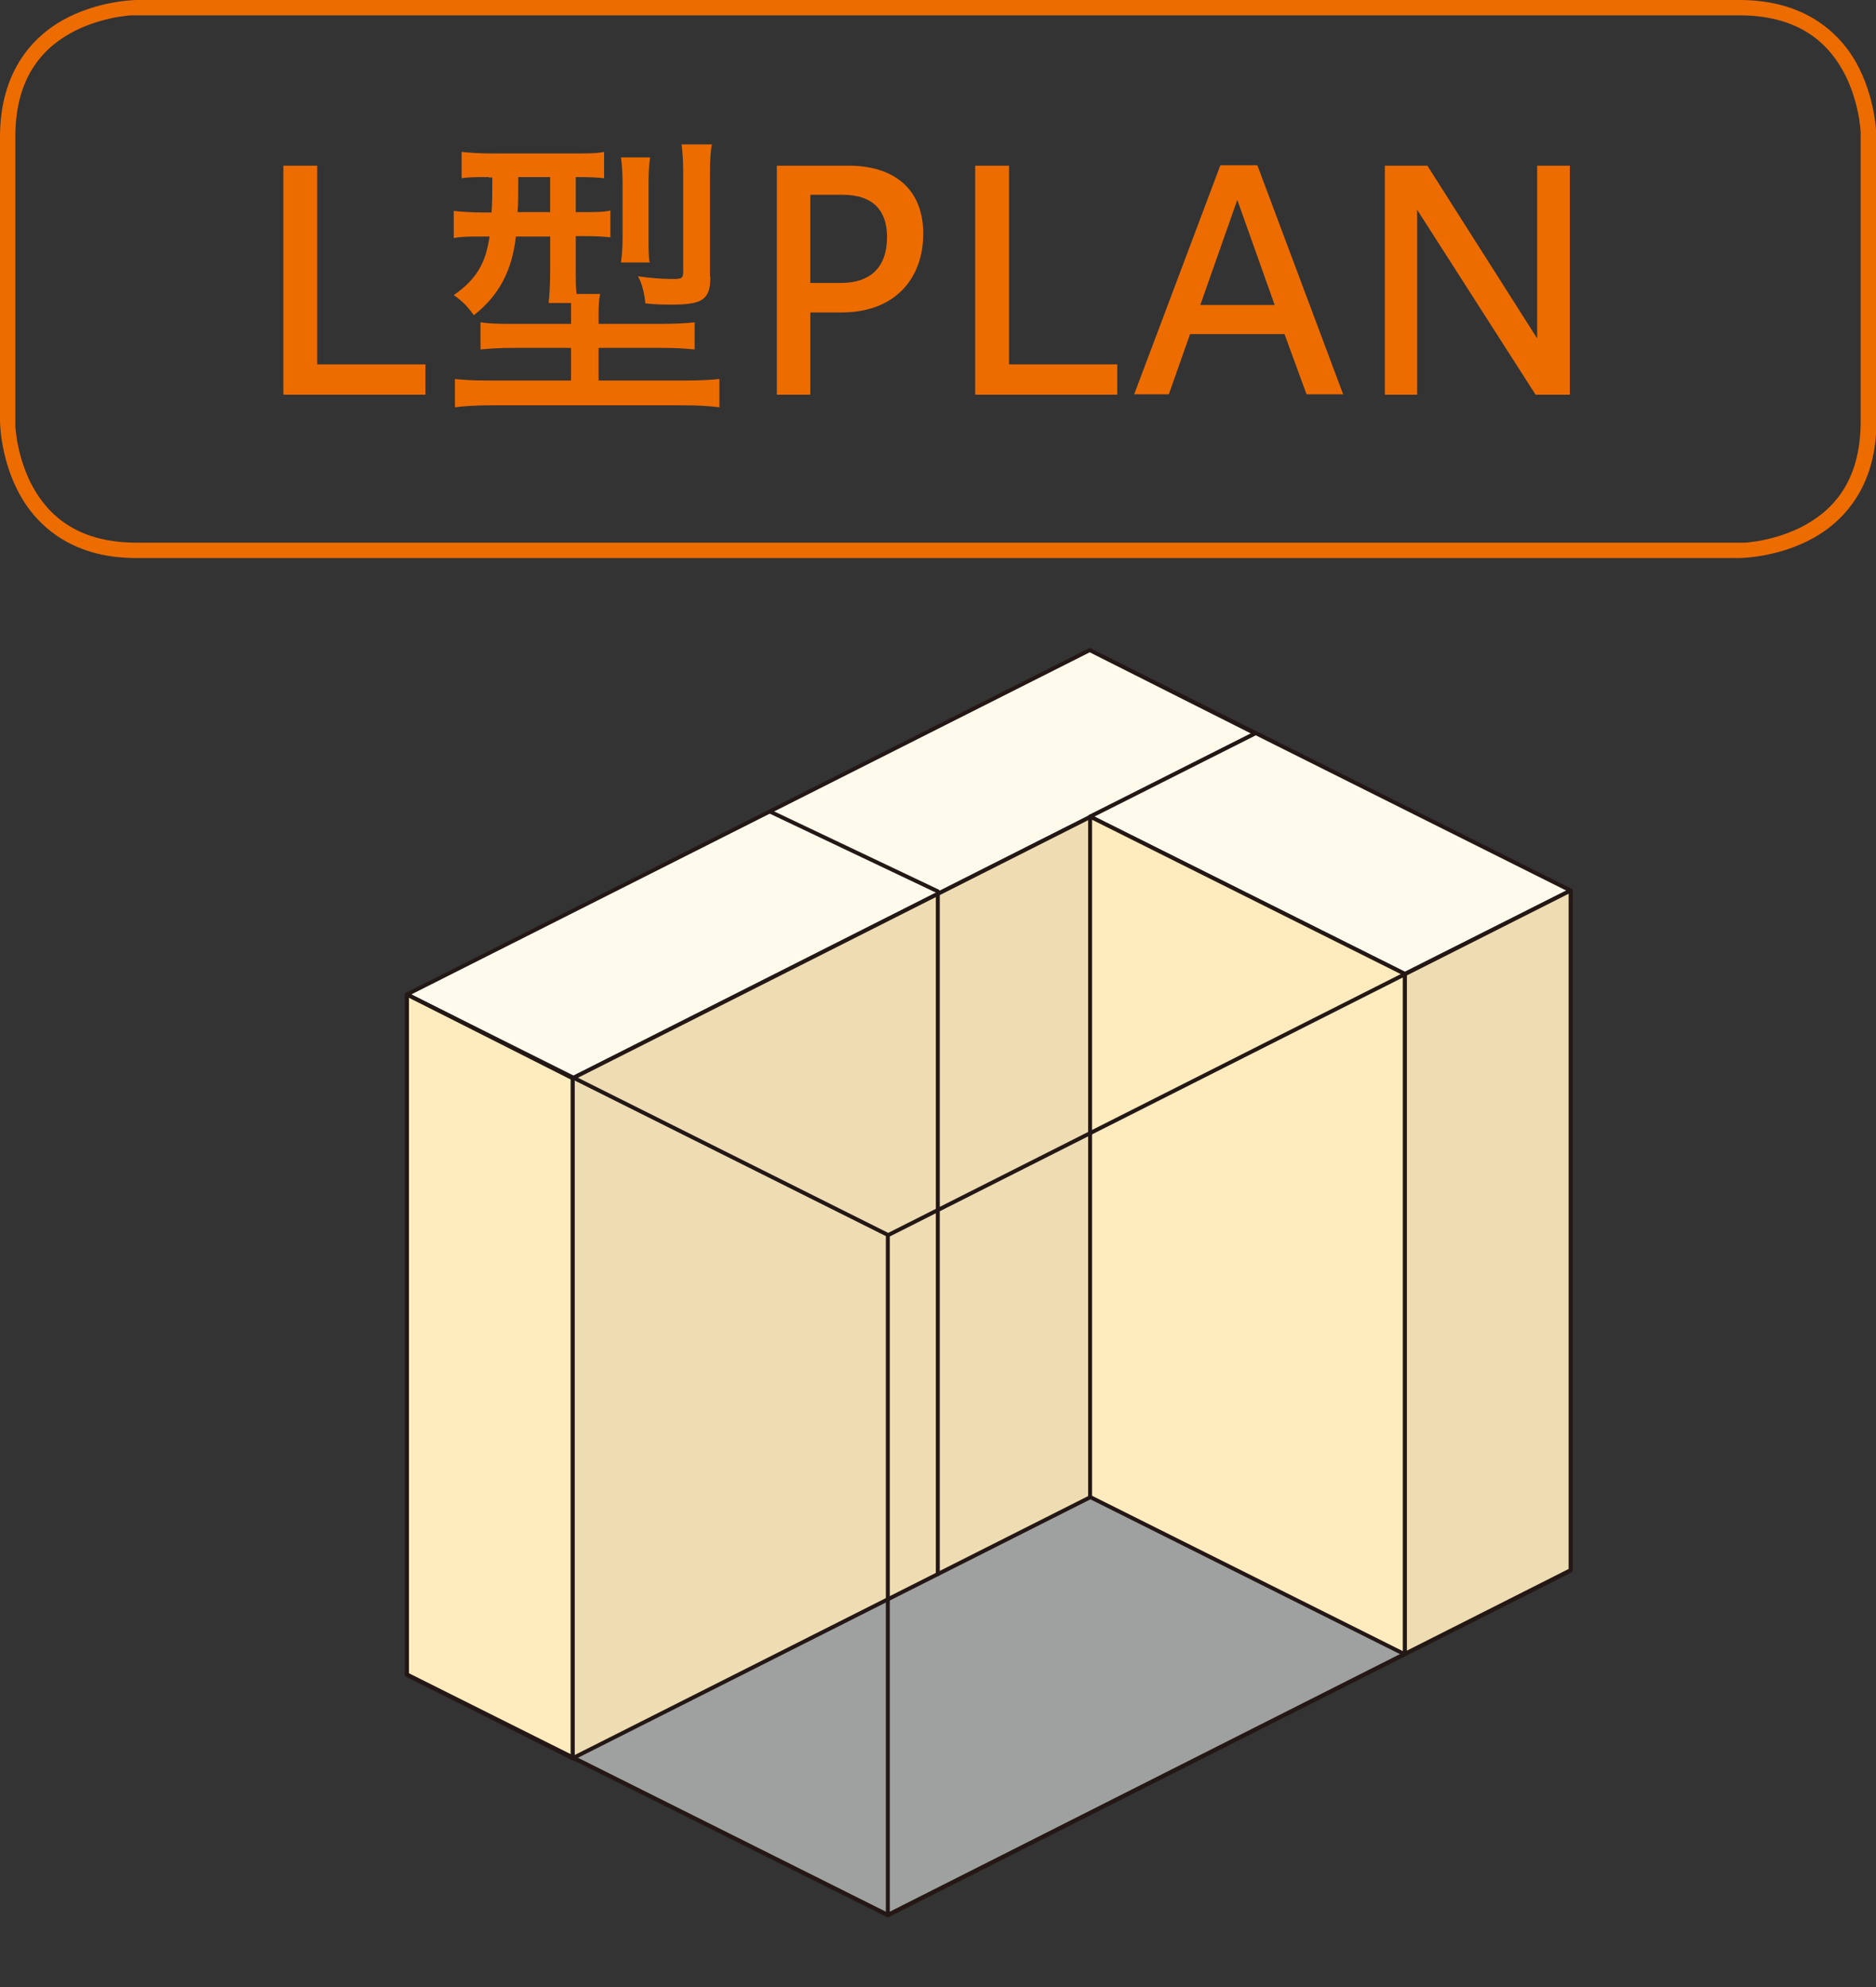
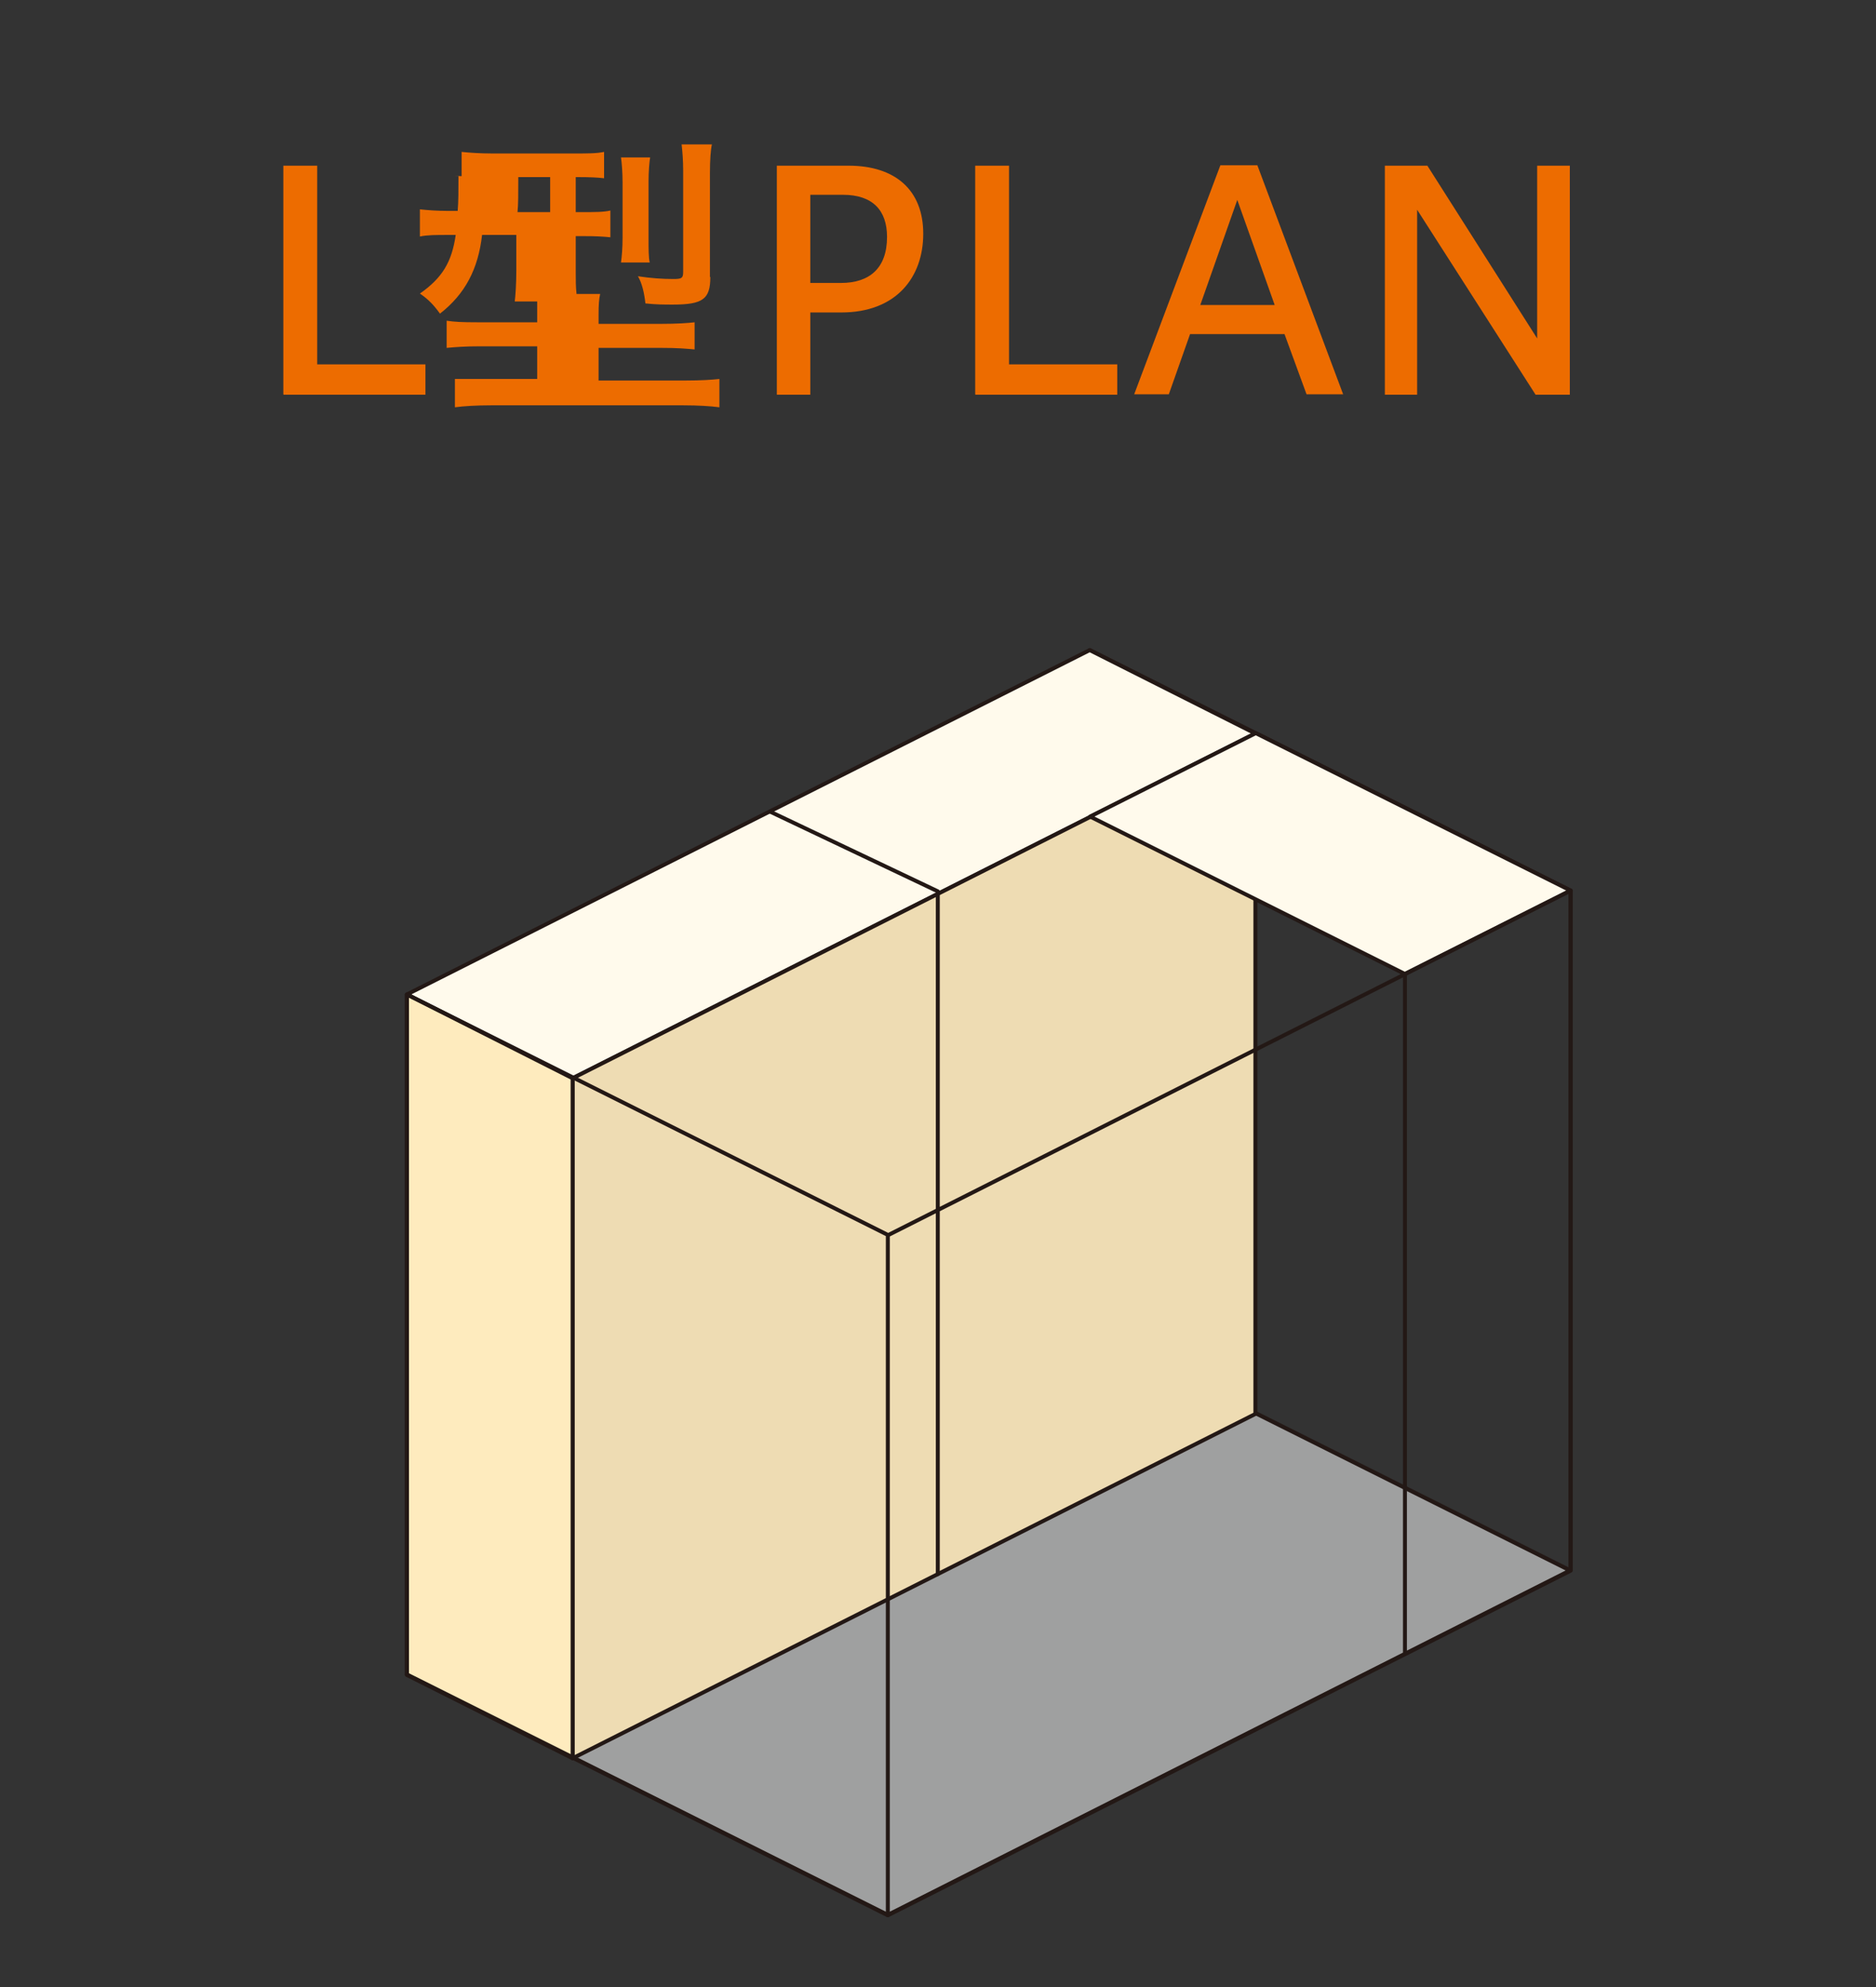
<svg xmlns="http://www.w3.org/2000/svg" id="_レイヤー_2" data-name="レイヤー 2" viewBox="0 0 47.67 50.5">
  <rect x="0" y="0" width="47.67" height="50.5" fill="#333333" stroke="none" />
  <defs>
    <style>
      .cls-1 {
        fill: #eedcb3;
      }

      .cls-2 {
        stroke: #231815;
        stroke-linecap: round;
        stroke-linejoin: round;
        stroke-width: .1px;
      }

      .cls-2, .cls-3 {
        fill: none;
      }

      .cls-4 {
        fill: #ed6c00;
      }

      .cls-5 {
        clip-path: url(#clippath-2);
      }

      .cls-6 {
        clip-path: url(#clippath-6);
      }

      .cls-7 {
        clip-path: url(#clippath-7);
      }

      .cls-8 {
        clip-path: url(#clippath-1);
      }

      .cls-9 {
        clip-path: url(#clippath-4);
      }

      .cls-10 {
        fill: #feebbe;
      }

      .cls-11 {
        clip-path: url(#clippath);
      }

      .cls-12 {
        fill: #fffaec;
      }

      .cls-13 {
        clip-path: url(#clippath-3);
      }

      .cls-14 {
        clip-path: url(#clippath-5);
      }

      .cls-15 {
        fill: #9fa0a0;
      }
    </style>
    <clipPath id="clippath">
      <rect class="cls-3" x="8.93" y="14.69" width="32.39" height="35.81" />
    </clipPath>
    <clipPath id="clippath-1">
      <rect class="cls-3" x="10.29" y="16.47" width="29.67" height="32.25" />
    </clipPath>
    <clipPath id="clippath-2">
      <rect class="cls-3" x="8.93" y="14.69" width="32.39" height="35.81" />
    </clipPath>
    <clipPath id="clippath-3">
      <rect class="cls-3" x="10.29" y="16.47" width="29.67" height="32.25" />
    </clipPath>
    <clipPath id="clippath-4">
      <rect class="cls-3" x="8.93" y="14.69" width="32.39" height="35.81" />
    </clipPath>
    <clipPath id="clippath-5">
      <rect class="cls-3" x="10.29" y="16.47" width="29.67" height="32.25" />
    </clipPath>
    <clipPath id="clippath-6">
-       <rect class="cls-3" x="8.93" y="14.69" width="32.39" height="35.81" />
-     </clipPath>
+       </clipPath>
    <clipPath id="clippath-7">
      <rect class="cls-3" x="10.29" y="16.47" width="29.67" height="32.25" />
    </clipPath>
  </defs>
  <g id="_レイヤー_1-2" data-name="レイヤー 1">
    <g class="cls-11">
      <polygon class="cls-15" points="39.91 39.91 22.56 48.67 10.34 42.56 27.69 33.8 39.91 39.91" />
    </g>
    <g class="cls-8">
      <path class="cls-2" d="M39.91,39.91l-12.22-6.11V16.52l12.22,6.11v17.28Zm0,0l-17.35,8.76-12.22-6.11,17.34-8.76,12.22,6.11Z" />
      <polygon class="cls-12" points="10.34 25.27 14.55 27.4 31.9 18.64 27.69 16.52 10.34 25.27" />
      <polygon class="cls-2" points="10.34 25.27 14.55 27.4 31.9 18.64 27.69 16.52 10.34 25.27" />
    </g>
    <g class="cls-5">
      <polygon class="cls-1" points="14.55 44.68 31.9 35.93 31.9 18.64 14.55 27.4 14.55 44.68" />
      <polygon class="cls-2" points="14.55 44.68 31.9 35.93 31.9 18.64 14.55 27.4 14.55 44.68" />
      <polygon class="cls-10" points="14.55 44.68 10.34 42.56 10.34 25.27 14.55 27.4 14.55 44.68" />
    </g>
    <g class="cls-13">
      <polygon class="cls-2" points="14.55 44.68 10.34 42.56 10.34 25.27 14.55 27.4 14.55 44.68" />
    </g>
    <g class="cls-9">
      <polygon class="cls-12" points="39.91 22.63 35.7 24.75 27.7 20.75 31.91 18.63 39.91 22.63" />
    </g>
    <g class="cls-14">
      <polygon class="cls-2" points="39.91 22.63 35.7 24.75 27.7 20.75 31.91 18.63 39.91 22.63" />
    </g>
    <g class="cls-6">
      <polygon class="cls-10" points="35.7 42.04 27.7 38.04 27.7 20.75 35.7 24.75 35.7 42.04" />
      <polygon class="cls-2" points="35.7 42.04 27.7 38.04 27.7 20.75 35.7 24.75 35.7 42.04" />
-       <polygon class="cls-1" points="35.7 42.04 39.91 39.91 39.91 22.63 35.7 24.75 35.7 42.04" />
    </g>
    <g class="cls-7">
      <path class="cls-2" d="M19.58,20.63l4.25,2.02v17.35m-1.27,8.66l17.35-8.76V22.63l-17.35,8.76v17.28Zm0,0l-12.22-6.11V25.27l12.22,6.11v17.28Zm13.14-6.63l4.21-2.12V22.63l-4.21,2.12v17.28Z" />
    </g>
    <g>
      <path class="cls-4" d="M7.2,10.02V4.21h.86v5.05h2.75v.77h-3.6Z" />
-       <path class="cls-4" d="M12.42,4.5c-.31,0-.53,0-.69,.03v-.67c.19,.02,.46,.04,.78,.04h2.07c.38,0,.58,0,.77-.04v.67c-.16-.02-.36-.03-.68-.03h-.04v.89h.15c.36,0,.56,0,.73-.04v.68c-.2-.02-.36-.03-.72-.03h-.16v.91c0,.24,0,.37,.02,.56h.6c-.03,.13-.04,.28-.04,.52v.24h1.57c.43,0,.7-.02,.87-.04v.69c-.21-.02-.43-.04-.86-.04h-1.58v.83h2.2c.41,0,.7-.02,.87-.04v.72c-.21-.03-.55-.05-.91-.05h-4.9c-.36,0-.7,.02-.91,.05v-.72c.15,.02,.44,.04,.86,.04h2.09v-.83h-1.44c-.41,0-.63,.02-.86,.04v-.69c.2,.03,.38,.04,.79,.04h1.51v-.24c0-.13,0-.16,0-.29h-.57c.02-.15,.04-.48,.04-.78v-.91h-.87c-.1,.87-.43,1.5-1.07,2-.16-.22-.29-.36-.51-.51,.57-.4,.81-.8,.91-1.49h-.18c-.33,0-.54,0-.73,.04v-.69c.19,.02,.43,.04,.74,.04h.22c.02-.24,.02-.49,.02-.89h-.09Zm.75,0c0,.45,0,.7-.02,.89h.83v-.89h-.81Zm2.61,2.17c.02-.15,.04-.36,.04-.64v-1.38c0-.28-.02-.5-.04-.65h.74c-.02,.12-.04,.36-.04,.61v1.46c0,.25,0,.48,.03,.6h-.73Zm2.27,.37c0,.56-.19,.7-.95,.7-.22,0-.44,0-.7-.03-.03-.28-.09-.52-.19-.69,.33,.05,.62,.07,.9,.07,.21,0,.25-.02,.25-.18v-2.56c0-.29-.02-.51-.04-.68h.77c-.03,.13-.05,.39-.05,.73v2.64Z" />
+       <path class="cls-4" d="M12.42,4.5c-.31,0-.53,0-.69,.03v-.67c.19,.02,.46,.04,.78,.04h2.07c.38,0,.58,0,.77-.04v.67c-.16-.02-.36-.03-.68-.03h-.04v.89h.15c.36,0,.56,0,.73-.04v.68c-.2-.02-.36-.03-.72-.03h-.16v.91c0,.24,0,.37,.02,.56h.6c-.03,.13-.04,.28-.04,.52v.24h1.57c.43,0,.7-.02,.87-.04v.69c-.21-.02-.43-.04-.86-.04h-1.58v.83h2.2c.41,0,.7-.02,.87-.04v.72c-.21-.03-.55-.05-.91-.05h-4.9c-.36,0-.7,.02-.91,.05v-.72h2.09v-.83h-1.44c-.41,0-.63,.02-.86,.04v-.69c.2,.03,.38,.04,.79,.04h1.51v-.24c0-.13,0-.16,0-.29h-.57c.02-.15,.04-.48,.04-.78v-.91h-.87c-.1,.87-.43,1.5-1.07,2-.16-.22-.29-.36-.51-.51,.57-.4,.81-.8,.91-1.49h-.18c-.33,0-.54,0-.73,.04v-.69c.19,.02,.43,.04,.74,.04h.22c.02-.24,.02-.49,.02-.89h-.09Zm.75,0c0,.45,0,.7-.02,.89h.83v-.89h-.81Zm2.61,2.17c.02-.15,.04-.36,.04-.64v-1.38c0-.28-.02-.5-.04-.65h.74c-.02,.12-.04,.36-.04,.61v1.46c0,.25,0,.48,.03,.6h-.73Zm2.27,.37c0,.56-.19,.7-.95,.7-.22,0-.44,0-.7-.03-.03-.28-.09-.52-.19-.69,.33,.05,.62,.07,.9,.07,.21,0,.25-.02,.25-.18v-2.56c0-.29-.02-.51-.04-.68h.77c-.03,.13-.05,.39-.05,.73v2.64Z" />
      <path class="cls-4" d="M19.74,10.02V4.21h1.82c1.19,0,1.9,.62,1.9,1.73s-.69,2-2.08,2h-.79v2.09h-.85Zm1.63-2.83c.72,0,1.17-.37,1.17-1.17,0-.67-.36-1.07-1.12-1.07h-.83v2.24h.78Z" />
      <path class="cls-4" d="M24.78,10.02V4.21h.86v5.05h2.75v.77h-3.6Z" />
      <path class="cls-4" d="M28.82,10.02l2.19-5.82h.94l2.18,5.82h-.93l-.56-1.53h-2.4l-.54,1.53h-.88Zm1.67-2.27h1.9l-.95-2.67-.94,2.67Z" />
      <path class="cls-4" d="M35.19,10.02V4.21h1.08l2.79,4.39V4.21h.83v5.82h-.87l-3.01-4.7v4.7h-.82Z" />
    </g>
-     <path class="cls-4" d="M3.48,.19V0s-.86,0-1.73,.43C.88,.86,0,1.77,0,3.48v7.22s0,.86,.43,1.73c.43,.87,1.34,1.76,3.05,1.75H44.2s.86,0,1.73-.43c.87-.43,1.76-1.34,1.75-3.05V3.48s0-.86-.43-1.73C46.82,.88,45.91,0,44.2,0H3.48V.39H44.2c1.57,0,2.31,.76,2.7,1.54,.19,.39,.29,.78,.34,1.08,.02,.15,.04,.27,.04,.35v.13s0,7.22,0,7.22c0,1.58-.76,2.31-1.54,2.7-.39,.19-.78,.29-1.07,.34-.15,.02-.27,.04-.35,.04h-.13s-40.72,0-40.72,0c-1.57,0-2.31-.76-2.7-1.54-.19-.39-.29-.78-.34-1.08-.02-.15-.04-.27-.04-.35v-.13s0-7.22,0-7.22c0-1.57,.76-2.31,1.54-2.7,.39-.19,.78-.29,1.07-.34,.15-.02,.27-.04,.35-.04h.13V.19Z" />
  </g>
</svg>